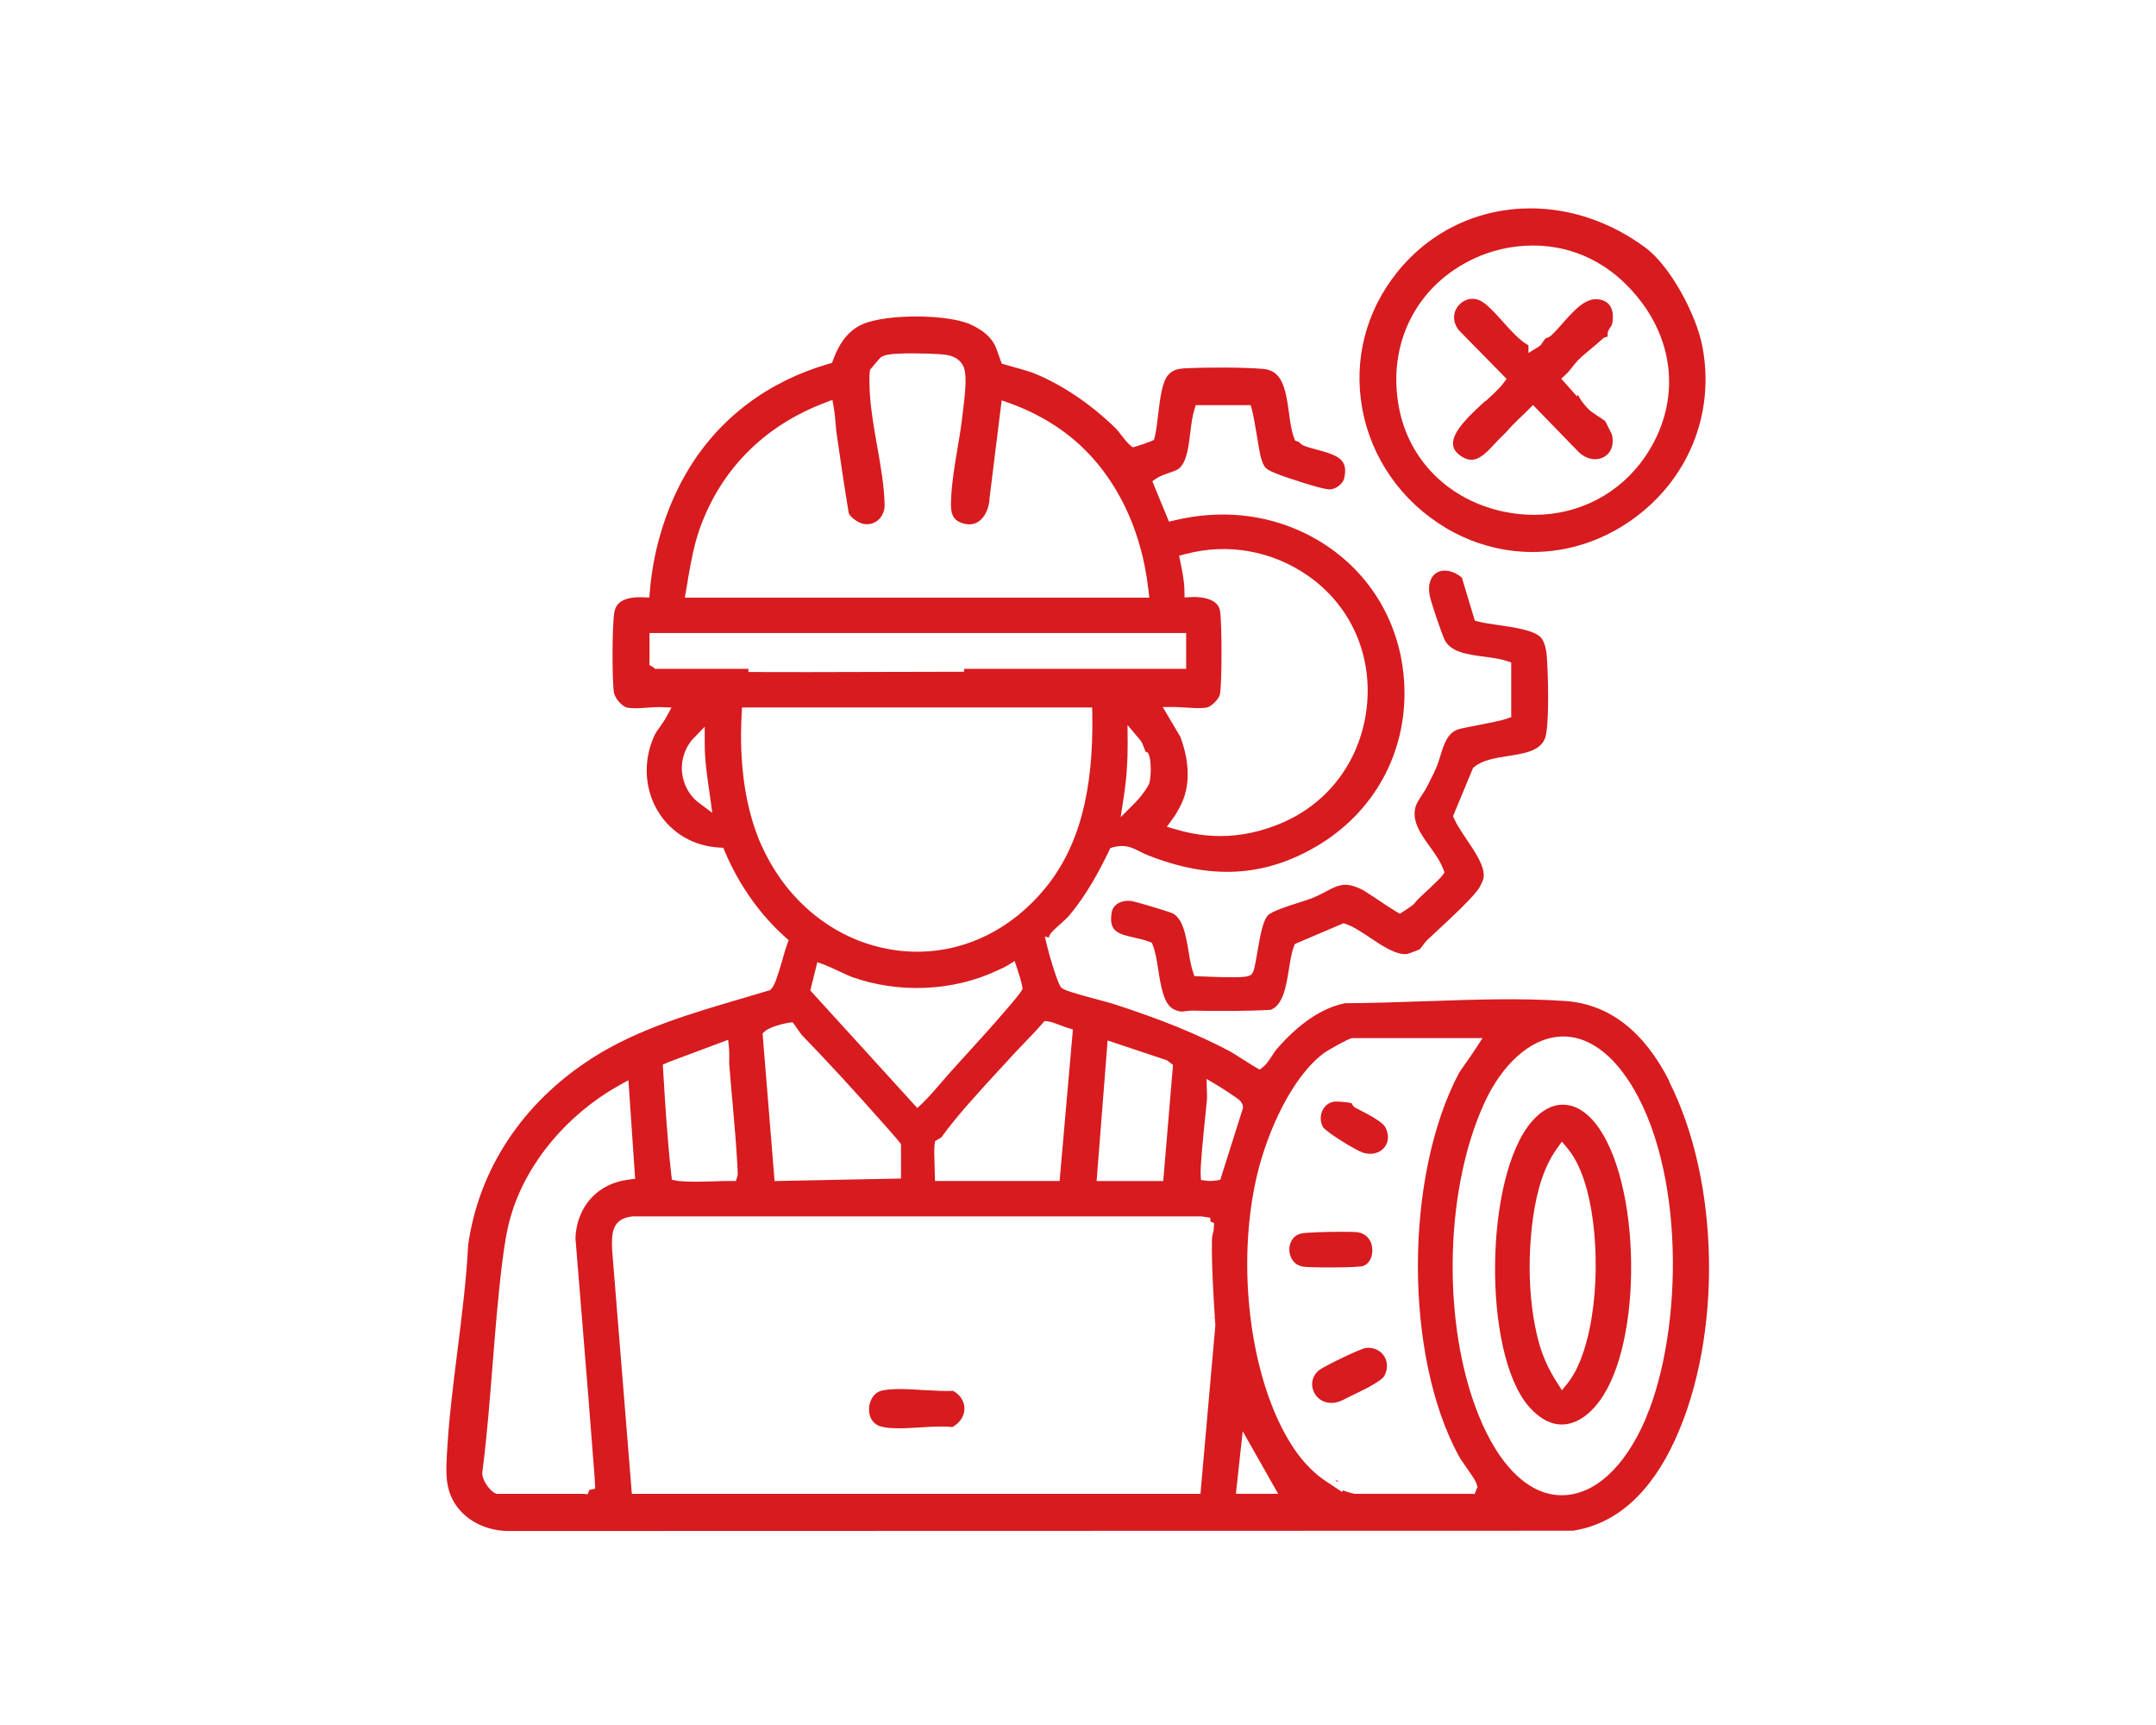
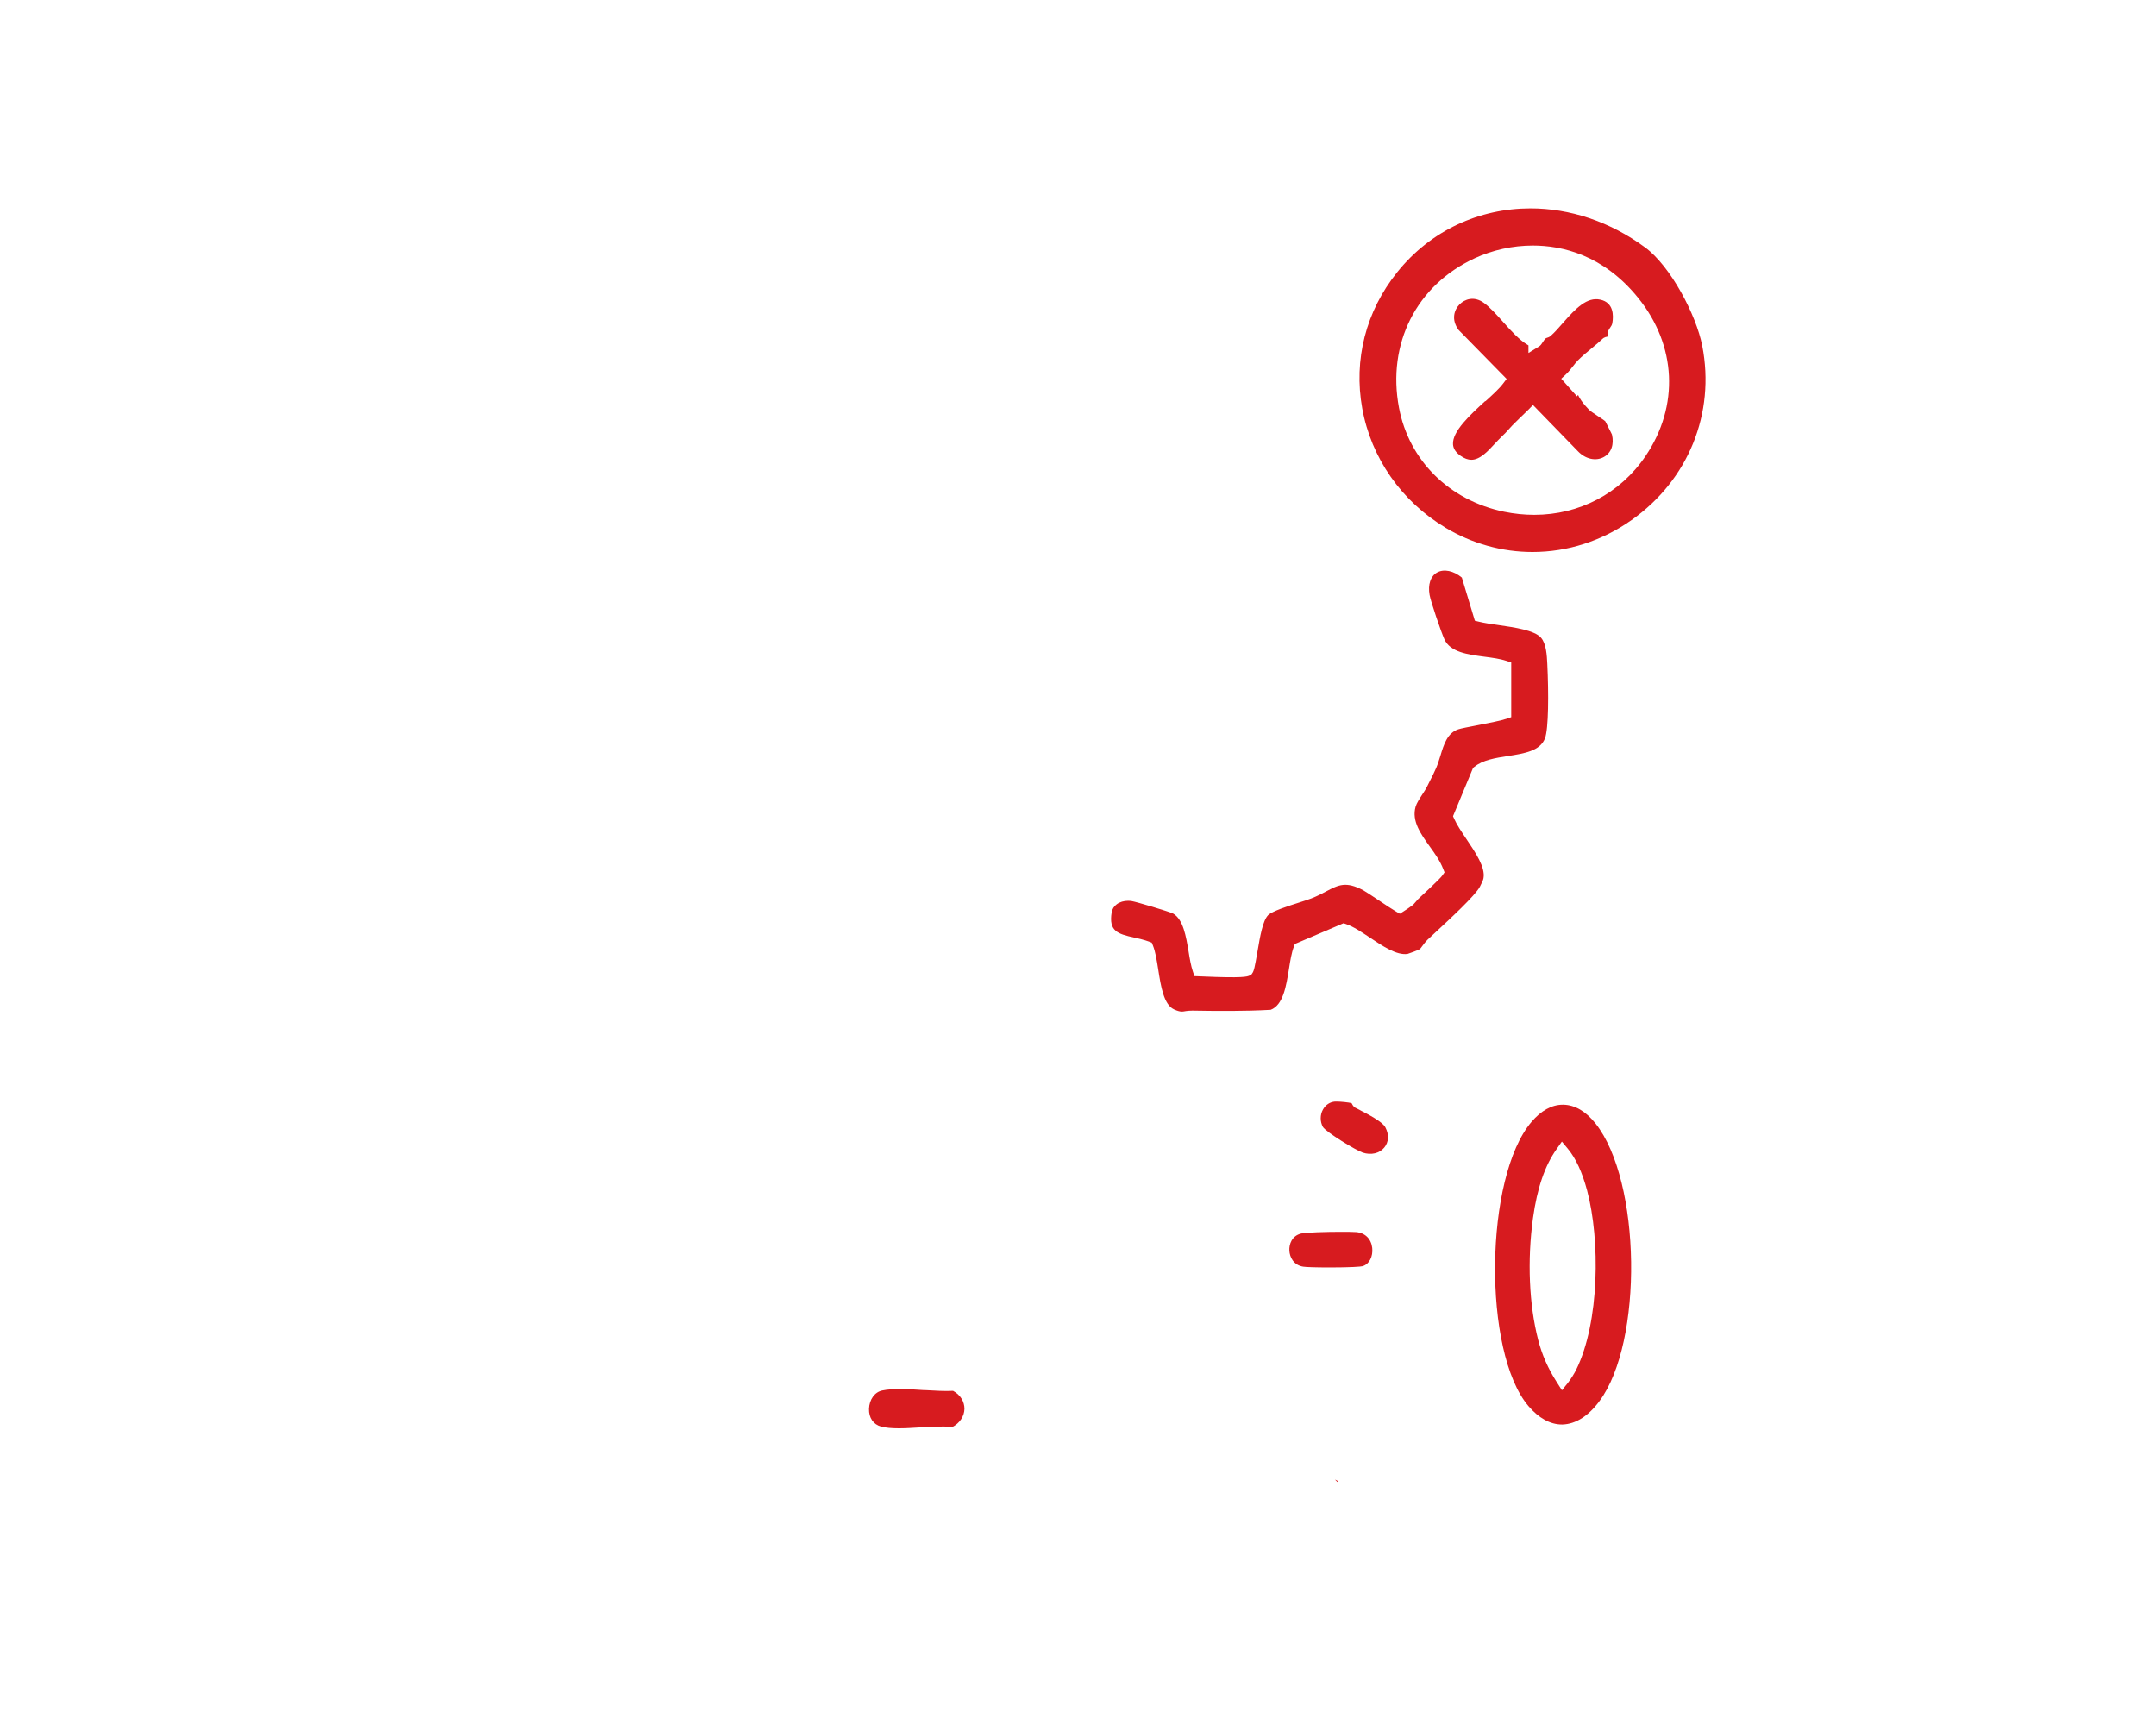
<svg xmlns="http://www.w3.org/2000/svg" viewBox="0 0 300 240" version="1.1" id="Capa_1">
  <defs>
    <style>
      .st0 {
        fill: none;
      }

      .st1 {
        fill: #d71b1f;
      }
    </style>
  </defs>
  <path d="M98.06,103.49v-2.38l-1.65,1.71c-.23.24-.43.53-.61.81-.95,1.5-1.18,3.35-.64,5.07.38,1.22,1.11,2.27,2.11,3.02l1.84,1.38-.39-2.86c-.32-2.2-.66-4.47-.66-6.74h0Z" class="st0" />
-   <path d="M159.79,82.07c-1.01-8.97-4.92-16.58-11.01-21.43-2.38-1.89-5.25-3.47-8.28-4.55l-1.13-.4-1.67,13.47c-.04,1.47-.66,2.8-1.57,3.41-.69.46-1.52.5-2.47.12-1.39-.55-1.42-1.74-1.31-3.64.12-2.19.5-4.42.86-6.58.23-1.36.51-3.05.69-4.58l.1-.83c.39-3.11.53-5.24-.02-6.23-.71-1.28-2.02-1.48-3.19-1.56-1.69-.12-5.78-.21-7.26.07-.43.08-.73.19-.96.35l-.14.13c-.11.11-.95,1.08-1.21,1.42l-.16.2-.04.25c-.1.72-.04,2.34.02,3.26.15,2.23.57,4.64.98,6.98l.02.1c.49,2.79,1,5.67,1.04,8.24.01.8-.31,1.55-.88,2.06-.53.47-1.22.67-1.94.57-.8-.11-1.9-.89-2.17-1.52-.62-3.73-1.15-7.35-1.73-11.35-.02-.12-.04-.4-.07-.81-.05-.57-.15-1.75-.27-2.44l-.2-1.15-1.09.41c-8.4,3.2-14.4,9.23-17.36,17.46-.83,2.31-1.26,4.76-1.67,7.16l-.43,2.46h64.63l-.12-1.07v.02Z" class="st0" />
  <path d="M104.13,93.51h1.07c.25-.01.5-.02.76-.01,2.15.01,4.31.01,6.48.01,4.19,0,8.43-.02,12.73-.03l8.98-.02v-.4h30.89v-4.99h-74.67v3.9l-.02.56.5.27.28.26h12.99v.45h.01Z" class="st0" />
  <path d="M93.38,163.43l.09.7.69.14c.1.02.18.03.26.04.74.07,1.54.09,2.37.09s1.7-.02,2.55-.05c.81-.02,1.6-.05,2.33-.05h.7l.21-.67c.07-.22.07-.44.02-1.23v-.17c-.17-2.91-.43-5.86-.68-8.72l-.04-.41c-.15-1.69-.3-3.39-.43-5.07v-.67c.01-.49.02-1.05-.02-1.47l-.13-1.23-8.46,3.16-.66.28.04.71c.29,4.8.59,9.77,1.14,14.61h.02Z" class="st0" />
  <path d="M124.73,132.24c.97.13,1.94.19,2.89.19,6.77,0,13.14-3.13,17.82-8.85,4.64-5.68,6.72-13.37,6.54-24.19l-.02-.94h-48.72l-.05.91c-.4,7.09.57,13.45,2.8,18.39,3.63,8.02,10.63,13.44,18.73,14.5h.01Z" class="st0" />
  <path d="M164.79,82.15l.02.99.99-.05c.37-.03,3.62-.14,3.94,1.91.28,1.73.28,9.85,0,11.59-.1.65-1.19,1.75-1.85,1.87-.78.14-1.8.08-2.79.01-.55-.03-1.11-.07-1.63-.07h-1.7l2.45,4.13c.83,2.22,1.57,5.48.47,8.56-.27.74-.85,1.91-1.54,2.85l-.81,1.11,1.32.38c2.07.61,4.11.91,6.13.91,2.85,0,5.66-.6,8.5-1.8,6.66-2.82,11.1-8.89,11.88-16.24.77-7.25-2.28-14.03-8.15-18.15-5.02-3.52-11.26-4.63-17.11-3.03l-.87.24.18.88c.29,1.4.53,2.66.56,3.93v-.02Z" class="st0" />
  <path d="M82.74,205.53c-.56-7.41-1.17-14.83-1.77-22.25l-.9-11.04c.19-4.41,3.09-7.6,7.41-8.13l.9-.11-.94-13.72-1.32.74c-7.23,4.05-12.84,10.79-15,18.02-.64,2.15-.99,4.6-1.25,6.71-.58,4.74-.98,9.72-1.33,14.12-.38,4.82-.77,9.8-1.39,14.68-.11.47-.02.96.27,1.54.37.72.98,1.41,1.45,1.64l.2.1h12.12l.58.05.24-.6.81-.17-.05-1c0-.2-.02-.42-.03-.58h0Z" class="st0" />
  <polygon points="163.22 148.16 162.38 147.52 154.12 144.76 152.59 164.31 161.86 164.31 163.22 148.16" class="st0" />
  <path d="M209.31,71.19c1.41.29,2.81.43,4.18.43,6.25,0,11.96-2.94,15.5-8.19,4.7-6.96,4.3-15.38-1.03-21.99-4.86-6.02-10.65-7.29-14.66-7.29-2.8,0-5.6.61-8.12,1.78-8.06,3.73-12.18,11.87-10.5,20.76,1.39,7.36,7,12.92,14.64,14.49h0ZM202.91,45.9c-1.07-1.44-.61-2.81.12-3.55.72-.73,2.04-1.22,3.4-.22.85.62,1.75,1.63,2.65,2.63,1.13,1.26,2.31,2.57,3.48,3.24.02,0,.05.03.07.04v1.06l1.46-.9c.22-.14.35-.33.54-.62.12-.19.24-.38.42-.53.02,0,.09-.03.13-.05.15-.05.36-.11.55-.28.55-.48,1.1-1.11,1.68-1.78,1.82-2.09,3.37-3.66,5.21-3.26,1.88.4,1.86,2.21,1.68,3.26-.04.25-.15.41-.3.63-.1.15-.2.3-.28.48l-.07.24s0,.21,0,.41v.12c-.25.04-.41.1-.56.19l-.14.11c-.44.42-.96.85-1.45,1.26l-.13.11c-.67.55-1.31,1.08-1.85,1.63-.24.24-.46.53-.75.89-.26.34-.56.73-.89,1.03l-.69.64,2.19,2.46.15-.21c.46,1.05,1.56,2.09,1.62,2.15.14.13.42.33,1.09.77.38.26.95.64,1.08.75.86,1.65.94,1.86.93,1.85.33,1.39-.1,2.56-1.14,3.13-1.09.6-2.52.3-3.55-.76l-6.3-6.48-.69.7c-.32.33-.65.64-.99.96l-.18.17c-.34.33-.68.66-1.01,1-.18.19-.32.34-.44.48l-.1.11c-.28.31-.5.56-.99,1.02-.3.27-.59.6-.9.93l-.07.07c-.89.97-1.99,2.18-3.2,2.18-.48,0-.97-.18-1.5-.55-.67-.47-1.02-.99-1.06-1.6-.12-1.81,2.42-4.14,4.47-6.01.98-.9,1.91-1.75,2.44-2.44l.5-.66-6.68-6.81h.05Z" class="st0" />
  <path d="M159.76,104.73l-.35-.15c-.08-.19-.15-.37-.21-.54-.15-.4-.29-.79-.59-1.14l-1.71-2.03.02,2.66c.02,2.42-.16,4.85-.53,7.25l-.44,2.91,2.08-2.08c.64-.64,1.74-2.07,1.93-2.76v-.05c.22-.9.24-2.75-.03-3.63l-.17-.44h0Z" class="st0" />
  <path d="M131.81,149.65c.94-1.05,1.9-2.11,2.87-3.18l.14-.15c1.7-1.87,3.46-3.81,5.13-5.77l.27-.31c1.43-1.65,1.77-2.15,1.91-2.38l.18-.3-.06-.34c-.08-.46-.42-1.65-.67-2.37l-.39-1.15-1.03.64c-.28.18-.6.32-.96.48l-.42.19c-6.14,2.91-13.73,3.24-20.31.88-.18-.07-.84-.37-1.23-.55-.83-.39-1.86-.87-2.49-1.11l-1.01-.38-.98,3.94,14.89,16.36.71-.66c.75-.7,2.29-2.49,3-3.31l.46-.54h-.01Z" class="st0" />
  <path d="M145.01,142.44c-.78.9-1.64,1.79-2.39,2.57-.6.62-1.2,1.24-1.78,1.88-.5.55-1.03,1.12-1.57,1.71l-.29.31c-2.76,2.99-5.88,6.38-8.01,9.35-.03.03-.16.1-.25.15-.07.04-.17.09-.24.14l-.37.23-.07.43c-.09.52-.07,1.57,0,3.2l.05,1.91h17.34l1.85-21.08-.75-.23c-.29-.09-.62-.21-.97-.35-.81-.32-1.36-.51-1.74-.54l-.5-.05-.33.38h.02Z" class="st0" />
-   <path d="M125.36,163.97v-4.78l-.19-.25c-.14-.19-.49-.63-1.91-2.22l-.24-.27c-3.98-4.51-7.94-8.81-11.45-12.44-.04-.04-.17-.19-.55-.75-.12-.18-.28-.42-.4-.58l-.34-.45-.56.07c-.56.07-2.59.56-3.27,1.16l-.36.32,1.67,20.54,17.59-.35h0Z" class="st0" />
  <path d="M204.13,204.28l-.08-.12c-.43-.62-.84-1.2-1.05-1.58-7.61-13.98-7.59-38.91.04-53.33.06-.1.33-.5.82-1.19l.17-.24c.39-.55.93-1.33,1.3-1.9l.97-1.49h-18.03l-.25.03c-.54.14-3.22,1.64-3.67,1.97-4.53,3.27-8.02,11.02-9.47,17.25-2.72,11.72-1.15,26.36,3.83,35.62,1.74,3.24,3.71,5.48,6.19,7.05l1.85,1.22.13-.22c.69.29,1.43.46,1.64.48h16.04l.64.03.24-.61.17-.32-.09-.35c-.11-.45-.5-1.05-1.38-2.3h-.01ZM181.34,176.22c-1.35-.21-1.88-1.33-1.93-2.23-.05-.89.35-2.04,1.6-2.37.65-.17,3.57-.25,5.67-.25.89,0,1.64,0,2.01.04,1.25.09,2.11.94,2.25,2.21.13,1.19-.42,2.25-1.31,2.52-.27.07-1.71.18-4.58.18-1.97,0-3.36-.06-3.71-.11h0ZM186.09,206.18l-.29-.27.03-.04.39.23-.13.08ZM192.62,191.46c-.17.3-.98,1.06-4.53,2.72-.17.08-.35.17-.53.27-.59.3-1.33.68-2.03.74-1.27.11-2.34-.56-2.76-1.66-.42-1.08-.11-2.19.81-2.91.65-.5,5.68-2.98,6.53-3.08,1.08-.08,1.99.35,2.52,1.17.51.8.51,1.83,0,2.75h-.01ZM192.6,159.67c-.67.79-1.83,1.06-2.98.68-.95-.31-5.08-2.85-5.54-3.56-.4-.75-.39-1.68,0-2.42.36-.66.97-1.06,1.69-1.12h.16c.56,0,1.76.1,2.15.24l.05.09c.05.1.11.22.22.34l.12.13.81.41c1.07.55,3.07,1.58,3.48,2.35.55,1.04.49,2.08-.16,2.85h0Z" class="st0" />
  <polygon points="171.97 207.83 177.85 207.83 172.92 199.13 171.97 207.83" class="st0" />
-   <path d="M216.74,144.23c-3.91.41-7.71,3.82-10.17,9.12-5.84,12.6-5.96,32.32-.26,44.91,2.85,6.3,6.75,9.76,10.97,9.76h.11c4.46-.04,8.67-3.89,11.54-10.55.12-.28.27-.68.38-.97l.1-.26c5.02-13.22,4.78-35.77-3.61-47-2.69-3.6-5.84-5.33-9.08-5.01h.02ZM222.55,194.94c-1.53,2.06-3.29,3.17-5.13,3.24h-.1c-1.61,0-3.21-.88-4.64-2.56-6.4-7.5-6.13-31.9.43-39.55,1.33-1.56,2.82-2.38,4.32-2.38h.13c1.58.03,3.12.93,4.45,2.61,6.36,8.02,6.67,30.41.54,38.64h0Z" class="st0" />
  <path d="M218.13,159.79l-.8-.96-.72,1.02c-1.64,2.32-2.72,5.46-3.3,9.62-.81,5.88-.55,12.05.72,16.95.54,2.09,1.36,3.95,2.59,5.88l.72,1.13.84-1.05c.4-.5.9-1.33,1.14-1.81,3.28-6.62,3.35-18.08,1.53-24.9-.69-2.59-1.58-4.51-2.72-5.88h0Z" class="st0" />
  <path d="M172.96,154c-.03-.43-.24-.67-.43-.88l-.07-.07c-.35-.31-2.18-1.52-3.05-2.04l-1.52-.9.06,1.77c.02.42.02.78,0,1.11-.03.33-.1,1.08-.21,2.1-.37,3.65-.71,7.18-.66,8.28l.04.8.79.11c.14.02.31.03.48.03.31,0,.64-.03.86-.07l.56-.11,3.16-9.96v-.18h0Z" class="st0" />
  <path d="M168.09,183.38h0l.96-.09c-.22-3.55-.46-7.23-.4-10.88,0-.24.07-.5.12-.74.06-.25.13-.53.14-.82l.03-.7-.48-.18-.05-.54-.72-.12c-.25-.04-.5-.07-.61-.08h-79.04c-2.97.29-2.91,2.49-2.86,4.6l2.75,34h79.12l2.07-23.43v-.08l-.07-1.02-.96.07h0ZM132.49,198.54c-1.31-.16-3-.05-4.5.04h-.1c-.95.06-1.93.12-2.83.12-1.04,0-1.84-.08-2.46-.24-1.08-.28-1.72-1.23-1.69-2.47.04-1.29.79-2.34,1.84-2.55.72-.15,1.58-.2,2.48-.2,1.09,0,2.24.07,3.32.14h.19c1.4.1,2.73.18,3.86.11,1,.55,1.59,1.48,1.58,2.5,0,1.03-.66,2-1.7,2.54h0Z" class="st0" />
-   <path d="M232.29,150.44c-3.54-6.99-8.42-10.75-14.51-11.17-6.17-.43-12.84-.2-19.29.03h-.12c-3.71.13-7.51.26-11.21.28-3.19.63-6.41,2.8-9.58,6.46-.11.13-.36.51-.49.71-.52.8-.94,1.39-1.29,1.67l-.51.4-.56-.32c-.38-.22-1.29-.79-1.92-1.19-.57-.36-1.42-.91-1.69-1.05-4.64-2.44-9.52-4.42-16.3-6.62-.36-.11-1.05-.3-1.86-.51-3.97-1.05-4.83-1.37-5.19-1.65l-.12-.09-.09-.13c-.45-.67-1.5-4.16-1.81-5.43l-.37-1.53.58.14c.02-.16.07-.29.12-.38h0c.23-.4.77-.88,1.5-1.53.47-.42.9-.81,1.16-1.11,2.49-2.96,4.22-6.24,5.58-9.05l.19-.39.42-.11c1.63-.44,2.64.07,3.71.62.35.17.69.35,1.08.5,8.66,3.42,16.08,3.05,23.33-1.16,8.09-4.69,12.71-13.04,12.36-22.34-.35-9.33-5.56-17.31-13.94-21.35-5.48-2.64-11.71-3.25-18.01-1.75l-.8.19-2.32-5.62.63-.44c.34-.24.93-.45,1.6-.69.58-.2,1.15-.4,1.41-.59,1.14-.87,1.4-3.02,1.65-5.09.14-1.15.27-2.24.55-3.11l.21-.67h7.64l.19.71c.2.73.47,2.35.72,3.82.19,1.13.38,2.3.49,2.67.45,1.55.62,1.67,2.04,2.27,1.38.58,6.14,2.12,7.33,2.24.99.11,2.06-.75,2.24-1.54.58-2.53-.73-3.16-3.63-3.93-.77-.2-1.48-.39-2.11-.66-.2-.1-.31-.2-.38-.28-.12-.13-.19-.19-.27-.22l-.44-.14-.16-.44c-.37-.99-.54-2.25-.7-3.48-.46-3.41-.98-5.84-3.55-6.06-2.8-.24-7.68-.24-10.79-.09-1.07.05-1.82.21-2.44.9-.87.94-1.17,3.43-1.43,5.63-.13,1.12-.26,2.18-.45,2.97l-.12.47-.45.19c-.46.19-1.56.58-2.03.71l-.47.13-.38-.31c-.32-.26-.76-.8-1.33-1.54-.19-.24-.48-.62-.59-.72-3.5-3.45-7.65-6.24-11.7-7.84-.3-.12-1.16-.36-1.99-.6l-2.23-.63-.17-.45c-.07-.19-.18-.48-.29-.8-.16-.45-.37-1.07-.48-1.29-.64-1.21-1.67-2.1-3.33-2.88-3.2-1.51-11.85-1.53-15.16-.05-1.78.79-3.13,2.44-4.02,4.89l-.17.46-.47.14c-8.37,2.42-15.09,7.45-19.43,14.55-3.01,4.92-4.95,10.98-5.45,17.05l-.08.92-.92-.04c-3.2-.11-3.79,1.17-3.96,2.16-.29,1.72-.32,9.29-.04,11.1.11.73,1.09,1.94,1.85,2.09.75.15,1.78.08,2.77.01l.31-.02c.4-.03.82-.06,1.24-.06h.3l1.54.06-.74,1.36c-.24.44-.54.86-.8,1.22-.35.49-.67.93-.88,1.4-1.57,3.51-1.34,7.47.62,10.6,1.83,2.91,4.89,4.7,8.41,4.9l.59.03.23.55c1.98,4.65,4.88,8.75,8.38,11.87l.49.44-.23.62c-.17.47-.38,1.18-.6,1.98-.78,2.72-1.16,3.73-1.58,4.17l-.18.18-.24.07c-.94.28-1.88.56-2.83.84l-.6.18c-7.27,2.13-14.79,4.32-21.15,8.41-9.6,6.17-15.71,15.4-17.19,25.98-.24,4.79-.87,9.8-1.48,14.65-.61,4.84-1.23,9.78-1.48,14.55-.12,2.37-.24,4.6,1.11,6.74,1.45,2.3,4.16,3.73,7.24,3.83l148.35-.04c6.03-.95,10.82-5.23,14.23-12.72,6.58-14.43,6.21-35.84-.86-49.79l.04-.02ZM154.12,144.76l8.26,2.76.84.64-1.36,16.16h-9.27l1.53-19.55h0ZM145.83,142.11c.38.04.93.23,1.74.54.35.14.68.26.97.35l.75.23-1.85,21.08h-17.34l-.05-1.91c-.06-1.63-.08-2.68,0-3.2l.07-.43.37-.23c.07-.04.17-.1.24-.14.09-.05.22-.12.25-.15,2.13-2.96,5.26-6.36,8.01-9.35l.29-.31c.54-.59,1.07-1.16,1.57-1.71.58-.64,1.18-1.26,1.78-1.88.76-.78,1.61-1.67,2.39-2.57l.33-.38.5.05h-.02ZM128.35,153.5l-.71.66-14.89-16.36.98-3.94,1.01.38c.63.24,1.66.72,2.49,1.11.39.18,1.05.49,1.23.55,6.58,2.36,14.17,2.03,20.31-.88l.42-.19c.36-.16.68-.3.96-.48l1.03-.64.39,1.15c.24.71.59,1.9.67,2.37l.06.34-.18.3c-.14.23-.48.73-1.91,2.38l-.27.31c-1.67,1.96-3.43,3.9-5.13,5.77l-.14.15c-.97,1.07-1.93,2.12-2.87,3.18l-.46.54c-.71.83-2.25,2.61-3,3.31h0ZM159.97,108.8v.05c-.21.69-1.31,2.11-1.95,2.76l-2.08,2.08.44-2.91c.37-2.39.54-4.83.53-7.25l-.02-2.66,1.71,2.03c.3.35.44.73.59,1.14.06.17.13.35.21.54l.35.15.17.44c.27.88.25,2.74.04,3.63h0ZM164.93,77.1c5.85-1.59,12.08-.49,17.11,3.03,5.87,4.11,8.92,10.9,8.15,18.15-.78,7.35-5.22,13.42-11.88,16.24-2.84,1.2-5.66,1.8-8.5,1.8-2.02,0-4.06-.3-6.13-.91l-1.32-.38.81-1.11c.69-.94,1.27-2.11,1.54-2.85,1.1-3.08.36-6.34-.47-8.56l-2.45-4.14h1.7c.52.01,1.09.05,1.63.08.99.06,2,.13,2.79-.01.66-.12,1.74-1.22,1.85-1.87.28-1.73.28-9.85,0-11.59-.32-2.04-3.57-1.93-3.94-1.91l-.99.05-.02-.99c-.03-1.27-.27-2.53-.56-3.93l-.18-.88.87-.24v.02ZM95.71,80.67c.42-2.4.84-4.84,1.67-7.16,2.95-8.22,8.96-14.26,17.36-17.46l1.09-.41.2,1.15c.12.69.22,1.87.27,2.44.04.42.06.69.07.81.58,4,1.11,7.62,1.73,11.35.26.63,1.36,1.41,2.17,1.52.71.1,1.41-.1,1.94-.57.57-.51.89-1.26.88-2.06-.04-2.58-.55-5.46-1.04-8.24l-.02-.1c-.41-2.34-.83-4.75-.98-6.98-.06-.92-.12-2.55-.02-3.26l.04-.25.16-.2c.26-.33,1.1-1.3,1.21-1.42l.14-.13c.23-.16.53-.27.96-.35,1.48-.28,5.57-.19,7.26-.07,1.17.08,2.47.28,3.19,1.56.55.99.41,3.11.02,6.23l-.1.83c-.17,1.54-.46,3.23-.69,4.58-.36,2.16-.74,4.39-.86,6.58-.11,1.9-.07,3.09,1.31,3.64.95.38,1.78.33,2.47-.12.92-.6,1.53-1.94,1.57-3.41l1.67-13.47,1.13.4c3.04,1.09,5.9,2.66,8.28,4.55,6.09,4.84,10,12.45,11.01,21.43l.12,1.07h-64.63l.43-2.46v-.02ZM97.27,111.72c-1-.75-1.73-1.8-2.11-3.02-.54-1.72-.3-3.57.64-5.07.18-.28.37-.57.61-.81l1.65-1.71v2.38c0,2.27.33,4.55.66,6.74l.39,2.86-1.84-1.38h0ZM91.14,93.06l-.28-.26-.5-.27.02-.56v-3.9h74.67v4.99h-30.89v.4l-8.98.02c-4.3.02-8.54.03-12.73.03-2.17,0-4.33,0-6.48-.01h-1.83v-.44h-13ZM106,117.73c-2.23-4.94-3.2-11.3-2.8-18.39l.05-.91h48.72l.02.94c.18,10.82-1.89,18.51-6.54,24.19-4.68,5.72-11.05,8.85-17.82,8.85-.96,0-1.92-.06-2.89-.19-8.1-1.06-15.11-6.48-18.73-14.5h-.01ZM106.46,143.46c.68-.6,2.71-1.09,3.27-1.16l.56-.07.34.45c.12.16.28.4.4.58.38.56.51.71.55.75,3.52,3.63,7.47,7.93,11.45,12.44l.24.27c1.42,1.59,1.77,2.02,1.91,2.22l.19.25v4.78l-17.59.35-1.67-20.54.36-.32h-.01ZM92.86,147.83l8.46-3.16.13,1.23c.04.42.03.98.02,1.47,0,.32-.02.55,0,.67.13,1.68.28,3.37.43,5.07l.04.41c.25,2.86.51,5.81.67,8.72v.17c.06.79.06,1.01,0,1.23l-.21.67h-.7c-.73,0-1.52.02-2.33.05-.85.02-1.71.05-2.55.05s-1.63-.02-2.37-.09c-.08,0-.16-.02-.26-.04l-.69-.14-.09-.7c-.55-4.84-.85-9.81-1.14-14.61l-.04-.71.66-.28h-.03ZM82.01,207.29l-.24.6-.58-.05h-12.12l-.2-.1c-.47-.23-1.08-.92-1.45-1.64-.29-.58-.38-1.07-.27-1.54.62-4.89,1.01-9.87,1.39-14.68.35-4.39.74-9.37,1.33-14.12.26-2.11.61-4.56,1.25-6.71,2.16-7.24,7.76-13.97,15-18.02l1.32-.74.94,13.72-.9.11c-4.32.53-7.22,3.72-7.41,8.13l.9,11.04c.61,7.42,1.21,14.83,1.77,22.25.01.17.02.38.03.58l.05,1s-.81.17-.81.17ZM169.11,184.41l-2.07,23.43h-79.12l-2.75-34c-.06-2.12-.11-4.31,2.86-4.6h79.04c.11,0,.36.02.61.07l.72.12.05.54.48.18-.03.7c0,.29-.08.57-.14.82s-.12.51-.12.74c-.06,3.65.18,7.33.4,10.88l-.96.09h0l.96-.07.07,1.02v.08h0ZM169.24,164.24c-.22.04-.54.07-.86.07-.17,0-.33,0-.48-.03l-.79-.11-.04-.8c-.05-1.1.29-4.63.66-8.28.1-1.02.18-1.77.21-2.1.02-.33.02-.69,0-1.11l-.06-1.77,1.52.9c.87.52,2.7,1.73,3.05,2.04l.07.07c.19.21.4.45.43.88v.18l-3.15,9.96-.56.11h0ZM171.97,207.83l.95-8.7,4.93,8.7h-5.88,0ZM205.43,207.25l-.24.61-.64-.03h-16.04c-.21-.02-.95-.19-1.64-.48l-.13.22-1.85-1.22c-2.48-1.57-4.45-3.81-6.19-7.05-4.98-9.26-6.55-23.9-3.83-35.62,1.45-6.23,4.94-13.98,9.47-17.25.45-.33,3.13-1.82,3.67-1.97l.25-.03h18.03l-.97,1.49c-.37.58-.92,1.35-1.3,1.9l-.17.24c-.48.69-.76,1.09-.82,1.19-7.63,14.42-7.65,39.35-.04,53.33.21.38.62.97,1.05,1.58l.08.12c.89,1.26,1.27,1.85,1.38,2.3l.09.35-.17.32h.01ZM229.43,196.25l-.1.26c-.11.29-.26.69-.38.97-2.87,6.66-7.08,10.51-11.54,10.55h-.11c-4.22,0-8.12-3.46-10.97-9.76-5.7-12.58-5.58-32.31.26-44.91,2.46-5.31,6.26-8.72,10.17-9.12,3.24-.32,6.39,1.42,9.08,5.01,8.38,11.23,8.63,33.78,3.61,47h-.02Z" class="st1" />
  <polygon points="185.81 205.91 186.09 206.18 186.22 206.1 185.83 205.87 185.81 205.91" class="st1" />
  <path d="M201.11,73.41c3.71,2.22,7.9,3.39,12.13,3.39,4.89,0,9.65-1.53,13.78-4.44,7.91-5.57,11.68-14.86,9.84-24.26-.85-4.32-4.42-11.09-7.95-13.68-4.94-3.64-10.53-5.43-15.95-5.43-7.07,0-13.86,3.03-18.56,8.9-4.35,5.43-6.07,12.16-4.85,18.93,1.24,6.89,5.46,12.93,11.56,16.58h0ZM205.17,35.94c2.52-1.16,5.33-1.78,8.12-1.78,4,0,9.8,1.26,14.66,7.29,5.34,6.61,5.73,15.03,1.03,21.99-3.54,5.24-9.25,8.19-15.5,8.19-1.37,0-2.77-.14-4.18-.43-7.64-1.58-13.25-7.13-14.64-14.49-1.68-8.89,2.44-17.03,10.5-20.76h0Z" class="st1" />
  <path d="M205.16,106.69c1.14-.95,2.93-1.23,4.65-1.5h0c2.31-.36,4.49-.7,5.17-2.47.5-1.31.52-6.28.32-10.35-.06-1.19-.14-2.81-.88-3.65-.91-1.03-3.68-1.43-5.9-1.75-1.05-.15-2.02-.29-2.77-.48l-.53-.13-1.81-6c-1.15-.96-2.51-1.24-3.46-.7-.9.51-1.28,1.67-1.03,3.11.15.89,1.59,5.13,2.06,6.17.81,1.8,3.23,2.12,5.58,2.43,1.15.15,2.19.29,3.06.58l.66.22v7.61l-.64.22c-.72.25-2.39.58-4.18.93-1.14.22-2.19.42-2.54.54-1.53.5-2.02,2.11-2.49,3.67-.18.57-.35,1.13-.57,1.65-.25.59-.57,1.23-.89,1.85l-.38.76c-.18.36-.42.74-.7,1.16-.39.6-.77,1.19-.91,1.66-.59,2,.72,3.82,1.98,5.58.73,1.01,1.41,1.96,1.85,3.09l.19.48-.29.42c-.35.51-2.97,2.91-3,2.94-.39.35-.51.49-.67.69-.11.12-.22.26-.37.42l-.08.07c-.21.18-1.03.73-1.32.91l-.49.31-.5-.29c-.49-.28-1.51-.96-2.51-1.63-.83-.55-1.77-1.18-2.07-1.34-2.43-1.29-3.45-.75-5.15.14-.56.3-1.26.67-2.09.99-.38.15-.95.33-1.6.54l-.09.03c-1.52.48-3.81,1.22-4.33,1.77-.74.78-1.11,2.96-1.44,4.89l-.02.12c-.39,2.26-.5,2.74-.73,3.06l-.15.21-.23.11c-.33.15-.84.38-6.66.12l-1.01-.04-.21-.62c-.28-.82-.45-1.84-.61-2.84-.35-2.08-.74-4.43-2.14-5.24-.54-.28-5.1-1.63-5.76-1.74-.17-.03-.35-.04-.52-.04-.58,0-1.14.16-1.56.47-.4.29-.64.68-.72,1.16-.41,2.58.8,2.97,3.15,3.49.63.14,1.35.3,2.03.55l.4.15.16.39c.35.87.54,2.07.74,3.34.36,2.32.77,4.91,2.2,5.56.98.45,1.28.28,1.67.23.27-.03.54-.06.87-.06,3.69.06,7.28.09,10.88-.11h.02c1.75-.65,2.17-3.32,2.55-5.67.18-1.16.36-2.26.68-3.11l.14-.38,6.78-2.89.35.12c1.03.35,2.14,1.1,3.33,1.89,1.75,1.17,3.71,2.49,5.23,2.26.2-.06,1.38-.48,1.72-.67.09-.11.19-.24.3-.39l.06-.08c.19-.26.41-.55.66-.8.3-.29.71-.67,1.19-1.11,1.91-1.77,5.48-5.06,6.13-6.3.29-.55.46-.94.5-1.18.28-1.5-1.07-3.52-2.39-5.47-.68-1.02-1.31-1.95-1.68-2.78l-.17-.38,2.79-6.72.18-.15h0Z" class="st1" />
  <path d="M132.61,193.51c-1.14.06-2.46-.02-3.86-.1h-.19c-1.08-.08-2.23-.15-3.32-.15-.9,0-1.76.05-2.48.2-1.05.21-1.8,1.26-1.84,2.55-.04,1.24.61,2.19,1.69,2.47.61.16,1.42.24,2.46.24.9,0,1.88-.06,2.83-.12h.1c1.49-.1,3.19-.21,4.5-.05,1.04-.54,1.68-1.5,1.7-2.54,0-1.02-.57-1.95-1.58-2.5h0Z" class="st1" />
-   <path d="M190.1,187.53c-.84.1-5.88,2.58-6.53,3.08-.92.72-1.23,1.84-.81,2.91.42,1.09,1.49,1.76,2.76,1.66.7-.05,1.44-.43,2.03-.74.18-.1.36-.19.53-.27,3.55-1.66,4.37-2.42,4.53-2.72.51-.92.51-1.95,0-2.75-.53-.83-1.45-1.25-2.52-1.17h.01Z" class="st1" />
  <path d="M189.63,176.15c.89-.27,1.44-1.33,1.31-2.52-.14-1.27-1-2.12-2.25-2.21-.37-.03-1.11-.04-2.01-.04-2.1,0-5.02.08-5.67.25-1.26.33-1.65,1.48-1.6,2.37.05.9.58,2.02,1.93,2.23.35.06,1.74.11,3.71.11,2.87,0,4.31-.11,4.58-.18h0Z" class="st1" />
  <path d="M189.28,154.47l-.81-.41-.12-.13c-.11-.12-.17-.24-.22-.34l-.05-.09c-.39-.14-1.59-.24-2.15-.24h-.16c-.72.06-1.32.45-1.69,1.12-.41.74-.41,1.67,0,2.42.46.72,4.59,3.25,5.54,3.56,1.16.38,2.32.11,2.98-.68.65-.77.71-1.81.16-2.85-.41-.77-2.41-1.8-3.48-2.35h0Z" class="st1" />
  <path d="M217.56,153.7h-.13c-1.5,0-2.99.82-4.32,2.38-6.56,7.65-6.83,32.05-.43,39.55,1.43,1.67,3.03,2.56,4.64,2.56h.1c1.84-.06,3.6-1.18,5.13-3.24,6.13-8.23,5.82-30.62-.54-38.64-1.33-1.68-2.87-2.58-4.45-2.61h0ZM219.32,190.57c-.24.48-.74,1.31-1.14,1.81l-.84,1.05-.72-1.13c-1.23-1.92-2.05-3.79-2.59-5.88-1.27-4.9-1.53-11.08-.72-16.95.58-4.16,1.65-7.31,3.3-9.62l.72-1.02.8.96c1.14,1.37,2.03,3.29,2.72,5.88,1.81,6.82,1.74,18.28-1.53,24.9h0Z" class="st1" />
  <path d="M206.65,55.81c-2.04,1.87-4.59,4.2-4.47,6.01.04.61.39,1.13,1.06,1.6.53.37,1.02.55,1.5.55,1.2,0,2.31-1.21,3.2-2.18l.07-.07c.31-.33.6-.65.9-.93.49-.46.71-.71.99-1.02l.1-.11c.13-.14.27-.29.44-.48.33-.34.67-.67,1.01-1l.18-.17c.33-.32.67-.64.99-.96l.69-.7,6.3,6.48c1.03,1.05,2.45,1.36,3.55.76,1.04-.57,1.46-1.74,1.14-3.13,0,0-.08-.2-.93-1.85-.12-.12-.7-.5-1.08-.75-.67-.44-.95-.64-1.09-.77-.06-.05-1.16-1.1-1.62-2.15l-.15.21-2.19-2.46.69-.64c.32-.3.62-.69.89-1.03.28-.36.51-.65.75-.89.54-.55,1.18-1.08,1.85-1.63l.13-.11c.5-.41,1.01-.84,1.45-1.26l.14-.11c.15-.09.31-.15.56-.19v-.53l.07-.24c.08-.19.18-.34.28-.48.15-.22.26-.38.3-.63.18-1.05.2-2.86-1.68-3.26-1.84-.4-3.38,1.17-5.21,3.26-.58.67-1.13,1.29-1.68,1.78-.19.17-.4.23-.55.28-.04,0-.11.04-.13.05-.17.15-.3.34-.42.53-.19.29-.31.48-.54.62l-1.46.9v-1.06s-.05-.03-.07-.04c-1.18-.67-2.35-1.98-3.48-3.24-.89-1-1.8-2.01-2.65-2.63-1.37-1-2.69-.51-3.4.22-.73.74-1.19,2.11-.12,3.55l6.68,6.81-.5.66c-.53.7-1.46,1.55-2.44,2.44h-.05Z" class="st1" />
</svg>